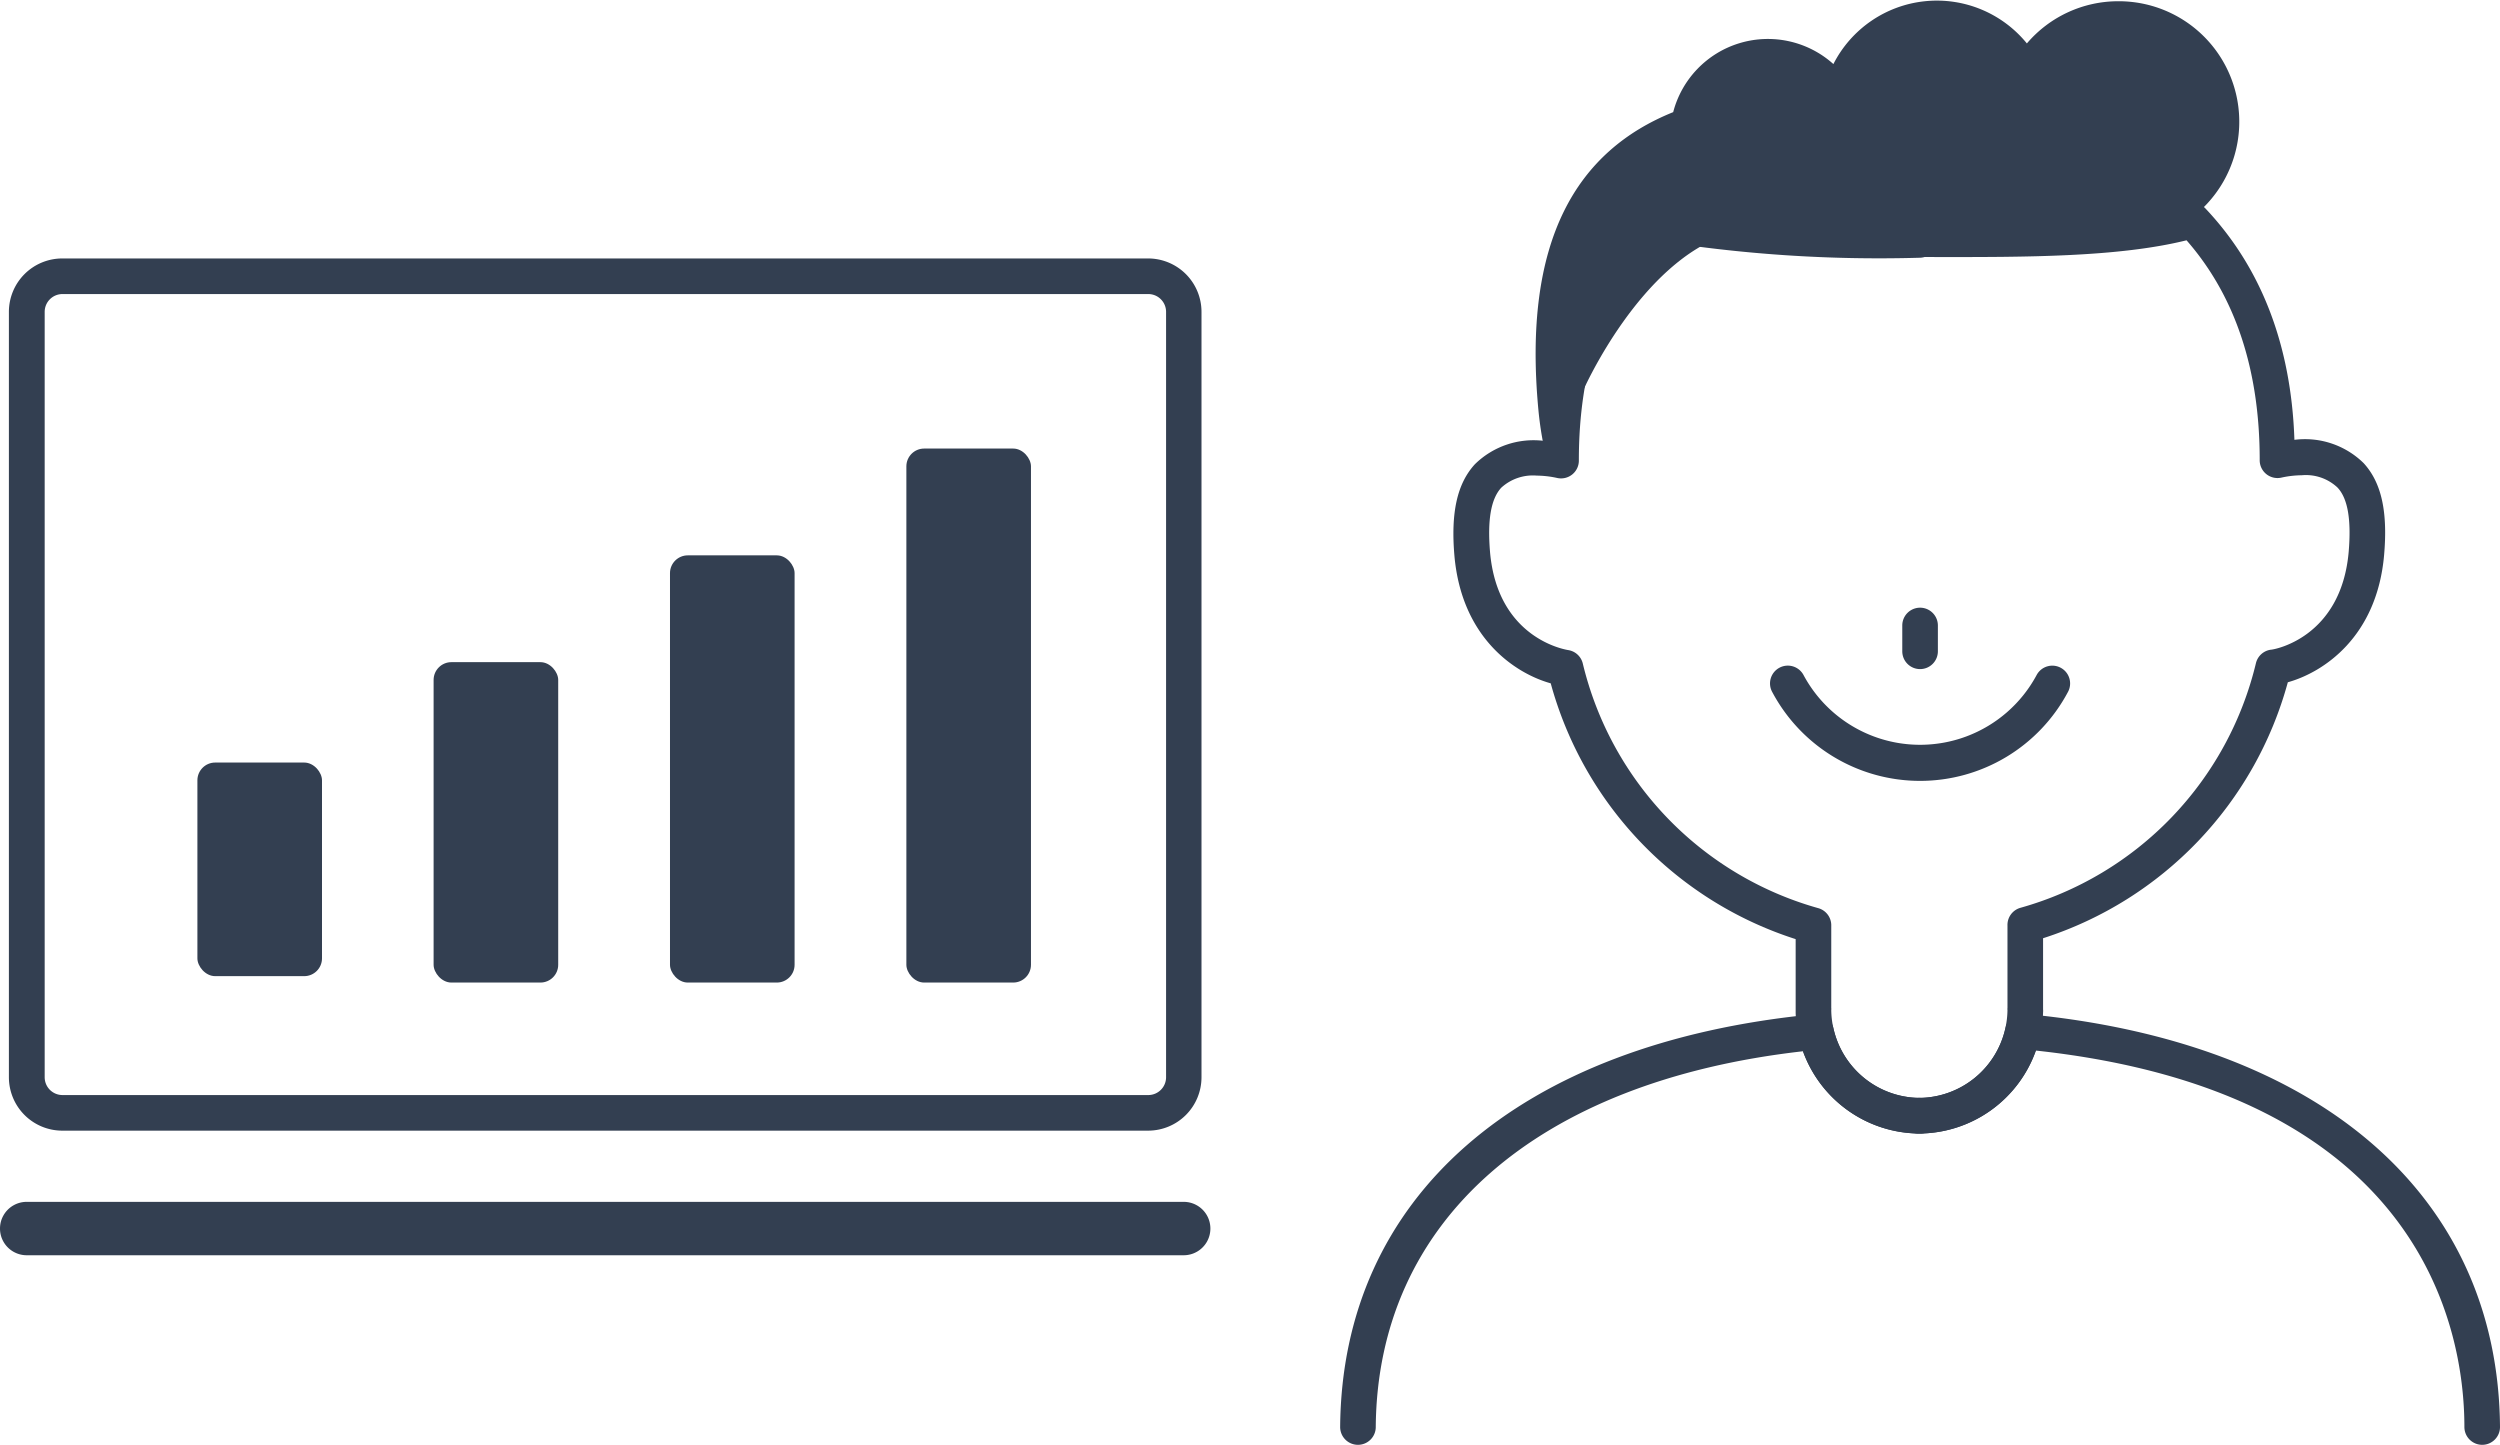
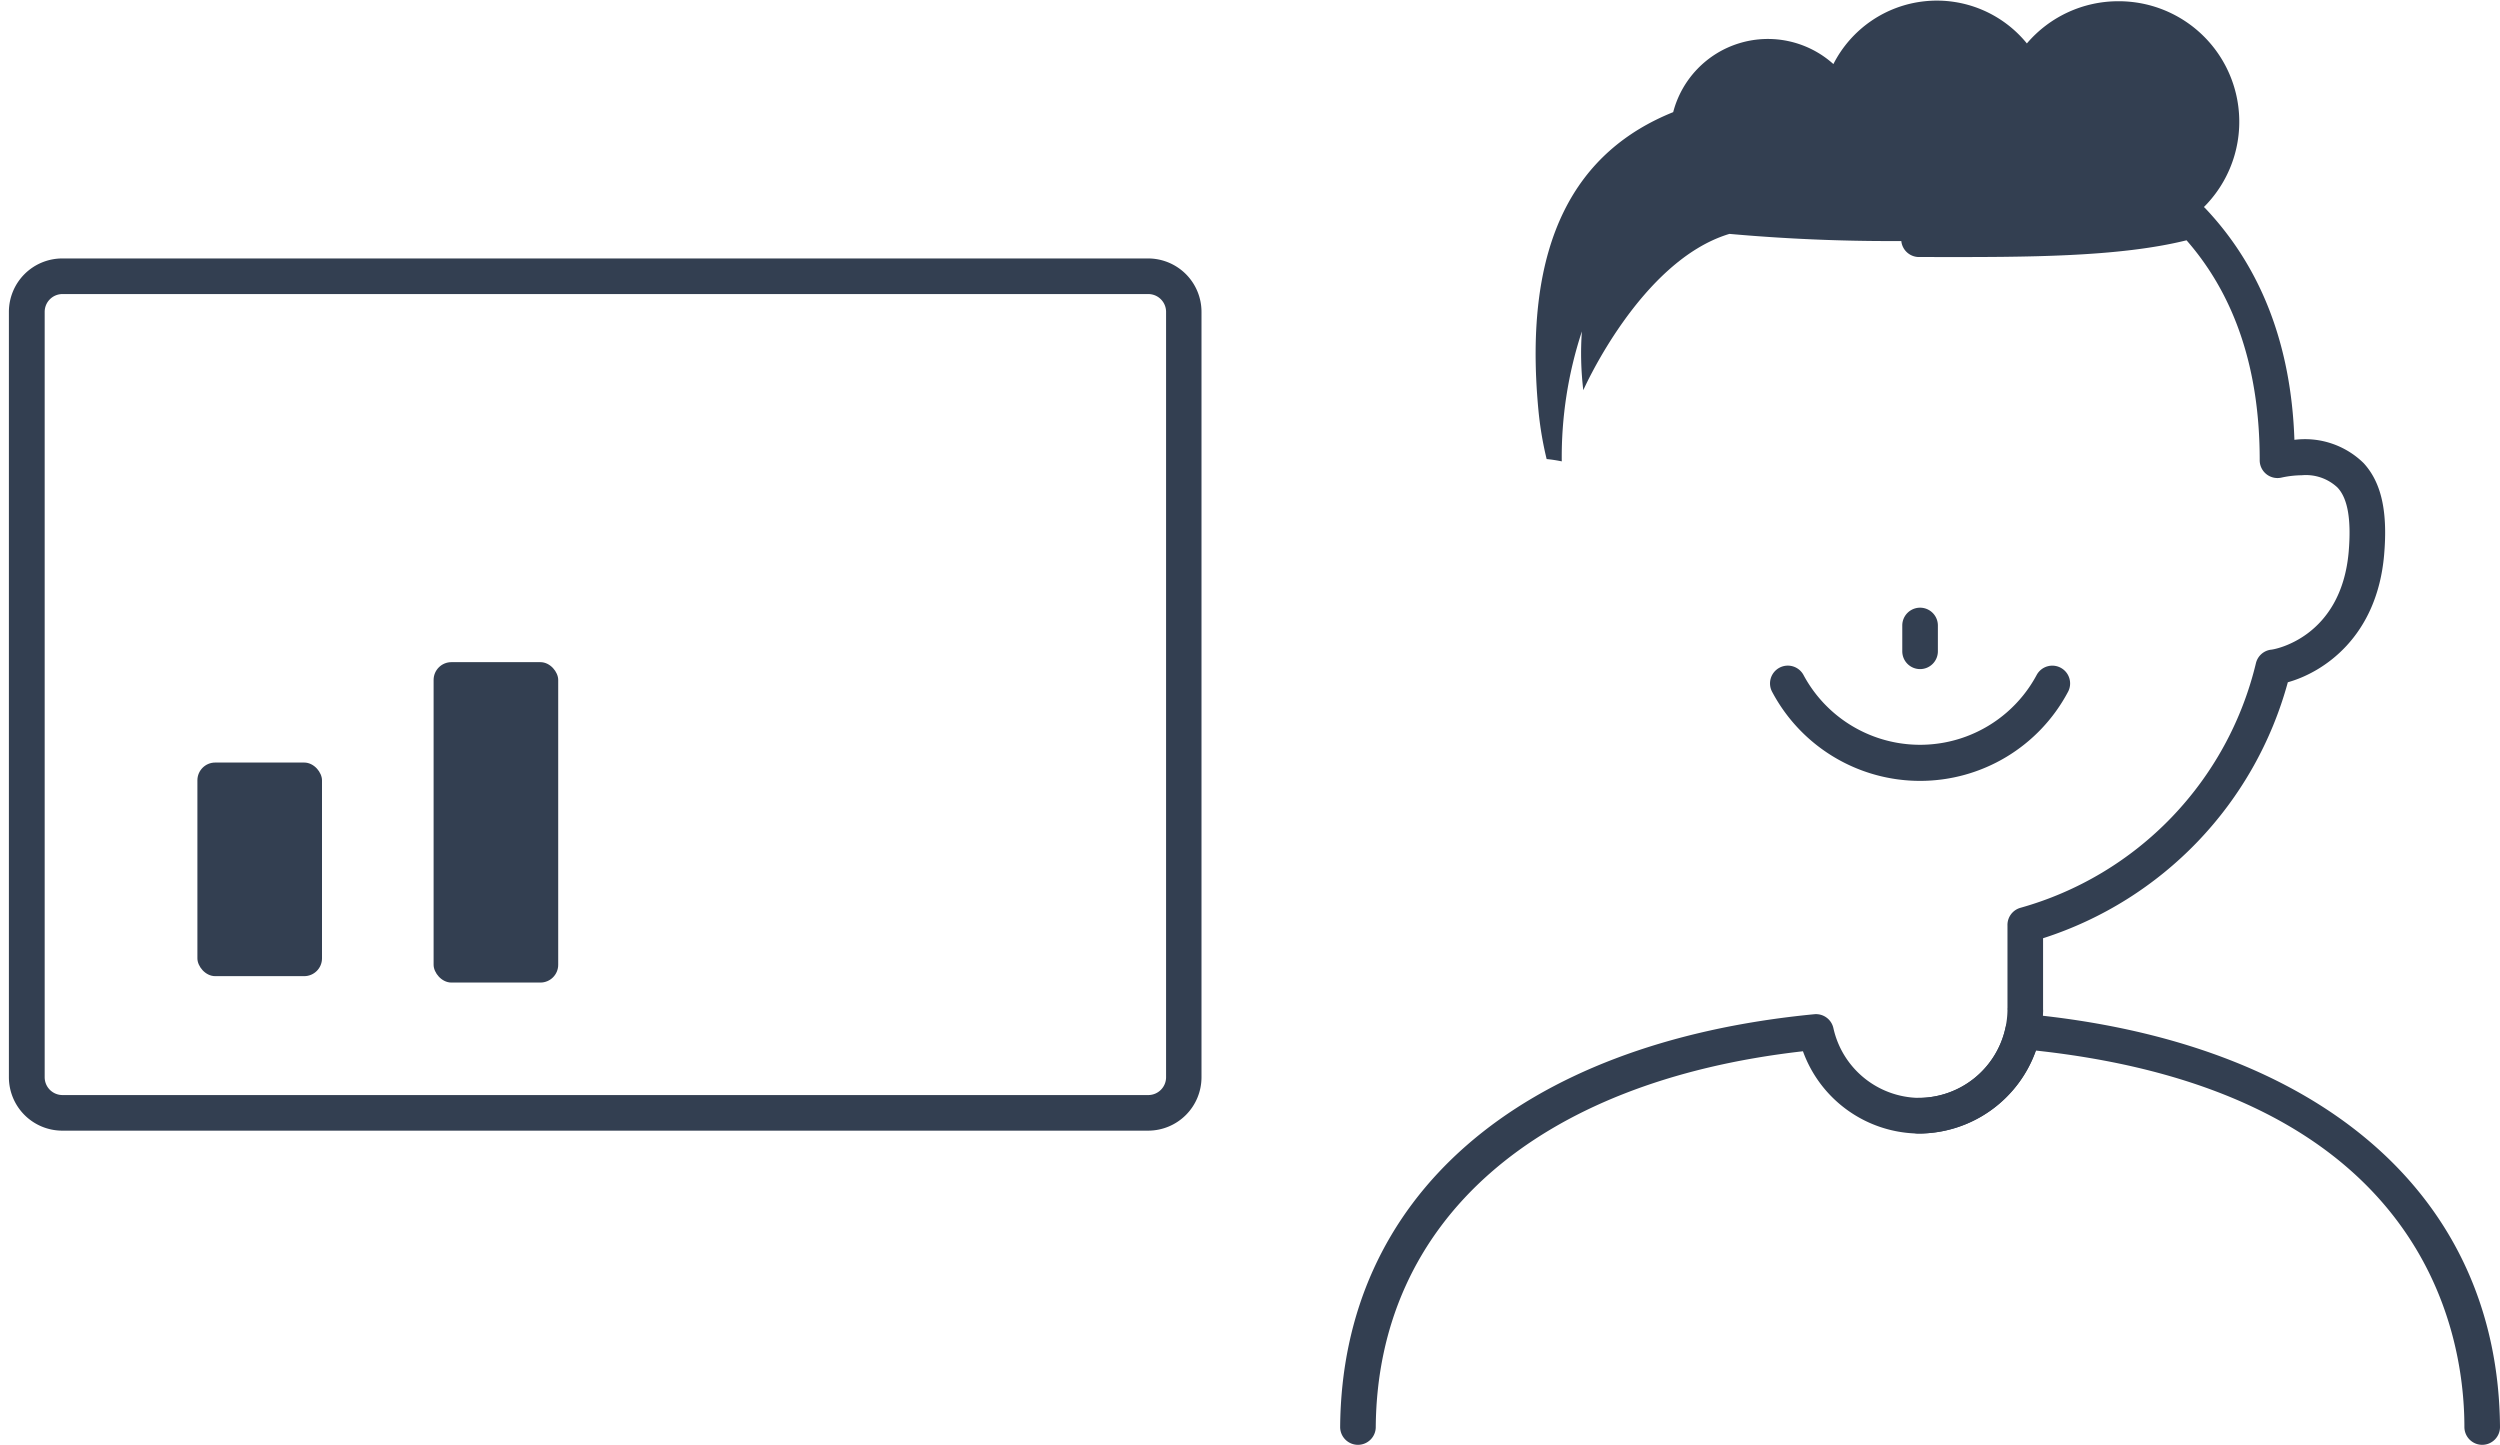
<svg xmlns="http://www.w3.org/2000/svg" viewBox="0 0 140.45 81.17">
  <defs>
    <style>.cls-1{fill:#333f51;}</style>
  </defs>
  <g id="レイヤー_2" data-name="レイヤー 2">
    <g id="base">
-       <path class="cls-1" d="M107.88,63.68a7,7,0,0,1-7-6.76c0-.05,0-.1,0-.16v-4A20.86,20.86,0,0,1,87.12,38.39c-2-.56-5-2.54-5.41-7.16-.21-2.43.15-4.06,1.15-5.15a4.7,4.7,0,0,1,3.89-1.31c.21-5.32,1.9-9.68,5-13a1,1,0,0,1,.91-.29,75.11,75.11,0,0,0,15.18,1,1,1,0,0,1,0,2,78.79,78.79,0,0,1-15-1c-2.75,3.12-4.14,7.28-4.14,12.37a1,1,0,0,1-1.23,1,5.52,5.52,0,0,0-1.13-.13,2.63,2.63,0,0,0-2,.68c-.58.63-.78,1.81-.63,3.61.42,4.86,4.22,5.48,4.38,5.51a1,1,0,0,1,.83.75,18.84,18.84,0,0,0,13.23,13.75,1,1,0,0,1,.73,1v4.6a.53.53,0,0,1,0,.13,5,5,0,0,0,5,4.93,1,1,0,0,1,0,2Z" />
      <path class="cls-1" d="M107.78,63.68a1,1,0,0,1,0-2,5,5,0,0,0,5-4.93.53.53,0,0,1,0-.13V52a1,1,0,0,1,.73-1,18.84,18.84,0,0,0,13.23-13.75,1,1,0,0,1,.84-.75c.15,0,3.95-.65,4.37-5.51.15-1.8-.05-3-.64-3.61a2.59,2.59,0,0,0-2-.68,5.52,5.52,0,0,0-1.13.13,1,1,0,0,1-1.23-1c0-5.07-1.38-9.21-4.11-12.33-3.8.94-8.89.95-14.28.94h-.75a1,1,0,0,1,0-2h.75c5.53,0,10.75,0,14.34-1a1,1,0,0,1,1,.27c3.13,3.31,4.82,7.67,5,13a4.7,4.7,0,0,1,3.89,1.31c1,1.09,1.36,2.72,1.15,5.15-.4,4.62-3.41,6.6-5.41,7.16a20.86,20.86,0,0,1-13.75,14.38v4a.78.78,0,0,1,0,.16A7,7,0,0,1,107.78,63.68Z" />
      <path class="cls-1" d="M76.29,81.17h0a1,1,0,0,1-1-1c.1-12.91,10-21.58,26.63-23.19a1,1,0,0,1,1.08.78,5,5,0,0,0,4.8,3.92h.06a5,5,0,0,0,4.81-3.94,1,1,0,0,1,1.07-.78c16.63,1.55,26.61,10.22,26.71,23.21a1,1,0,0,1-1,1h0a1,1,0,0,1-1-1c0-5.62-2.49-18.81-24.08-21.15A7,7,0,0,1,108,63.68h-.34a7,7,0,0,1-6.37-4.62c-15,1.7-23.91,9.56-24,21.12A1,1,0,0,1,76.29,81.17Z" />
      <path class="cls-1" d="M107.87,43.87a9.41,9.41,0,0,1-8.31-5,1,1,0,0,1,1.76-.95,7.43,7.43,0,0,0,13.1,0,1,1,0,0,1,1.36-.4,1,1,0,0,1,.4,1.35A9.41,9.41,0,0,1,107.87,43.87Z" />
      <path class="cls-1" d="M107.87,37.59a1,1,0,0,1-1-1V35.14a1,1,0,1,1,2,0v1.45A1,1,0,0,1,107.87,37.59Z" />
-       <path class="cls-1" d="M119,.07a6.74,6.74,0,0,0-5.13,2.37A6.52,6.52,0,0,0,103,3.6a5.5,5.5,0,0,0-9,2.7c-5.36,2.16-8.51,7.12-7.56,16.86a19.48,19.48,0,0,0,.45,2.63,7.91,7.91,0,0,1,.85.13,22.56,22.56,0,0,1,1.13-7.3,17.38,17.38,0,0,0,.08,3.3s3.21-7.28,8.21-8.78a102.06,102.06,0,0,0,10.72.39c2.72,0,5.36,0,7.81-.1-.14-.3-.28-.59-.43-.89h.12A6.77,6.77,0,1,0,119,.07Z" />
+       <path class="cls-1" d="M119,.07a6.74,6.74,0,0,0-5.13,2.37A6.52,6.52,0,0,0,103,3.6a5.5,5.5,0,0,0-9,2.7c-5.36,2.16-8.51,7.12-7.56,16.86a19.48,19.48,0,0,0,.45,2.63,7.91,7.91,0,0,1,.85.13,22.56,22.56,0,0,1,1.13-7.3,17.38,17.38,0,0,0,.08,3.3s3.21-7.28,8.21-8.78a102.06,102.06,0,0,0,10.72.39c2.72,0,5.36,0,7.81-.1-.14-.3-.28-.59-.43-.89h.12A6.77,6.77,0,1,0,119,.07" />
      <path class="cls-1" d="M64.51,63.52H3.5a3,3,0,0,1-3-3v-43a3,3,0,0,1,3-3h61a3,3,0,0,1,3,3v43A3,3,0,0,1,64.51,63.52Zm-61-47a1,1,0,0,0-1,1v43a1,1,0,0,0,1,1h61a1,1,0,0,0,1-1v-43a1,1,0,0,0-1-1Z" />
-       <path class="cls-1" d="M66.5,70.52H1.5a1.5,1.5,0,0,1,0-3h65a1.5,1.5,0,0,1,0,3Z" />
      <rect class="cls-1" x="11.09" y="42.84" width="7" height="12" rx="1" />
      <rect class="cls-1" x="24.36" y="37.2" width="7" height="18" rx="1" />
-       <rect class="cls-1" x="37.64" y="31.2" width="7" height="24" rx="1" />
-       <rect class="cls-1" x="50.92" y="25.2" width="7" height="30" rx="1" />
    </g>
  </g>
</svg>